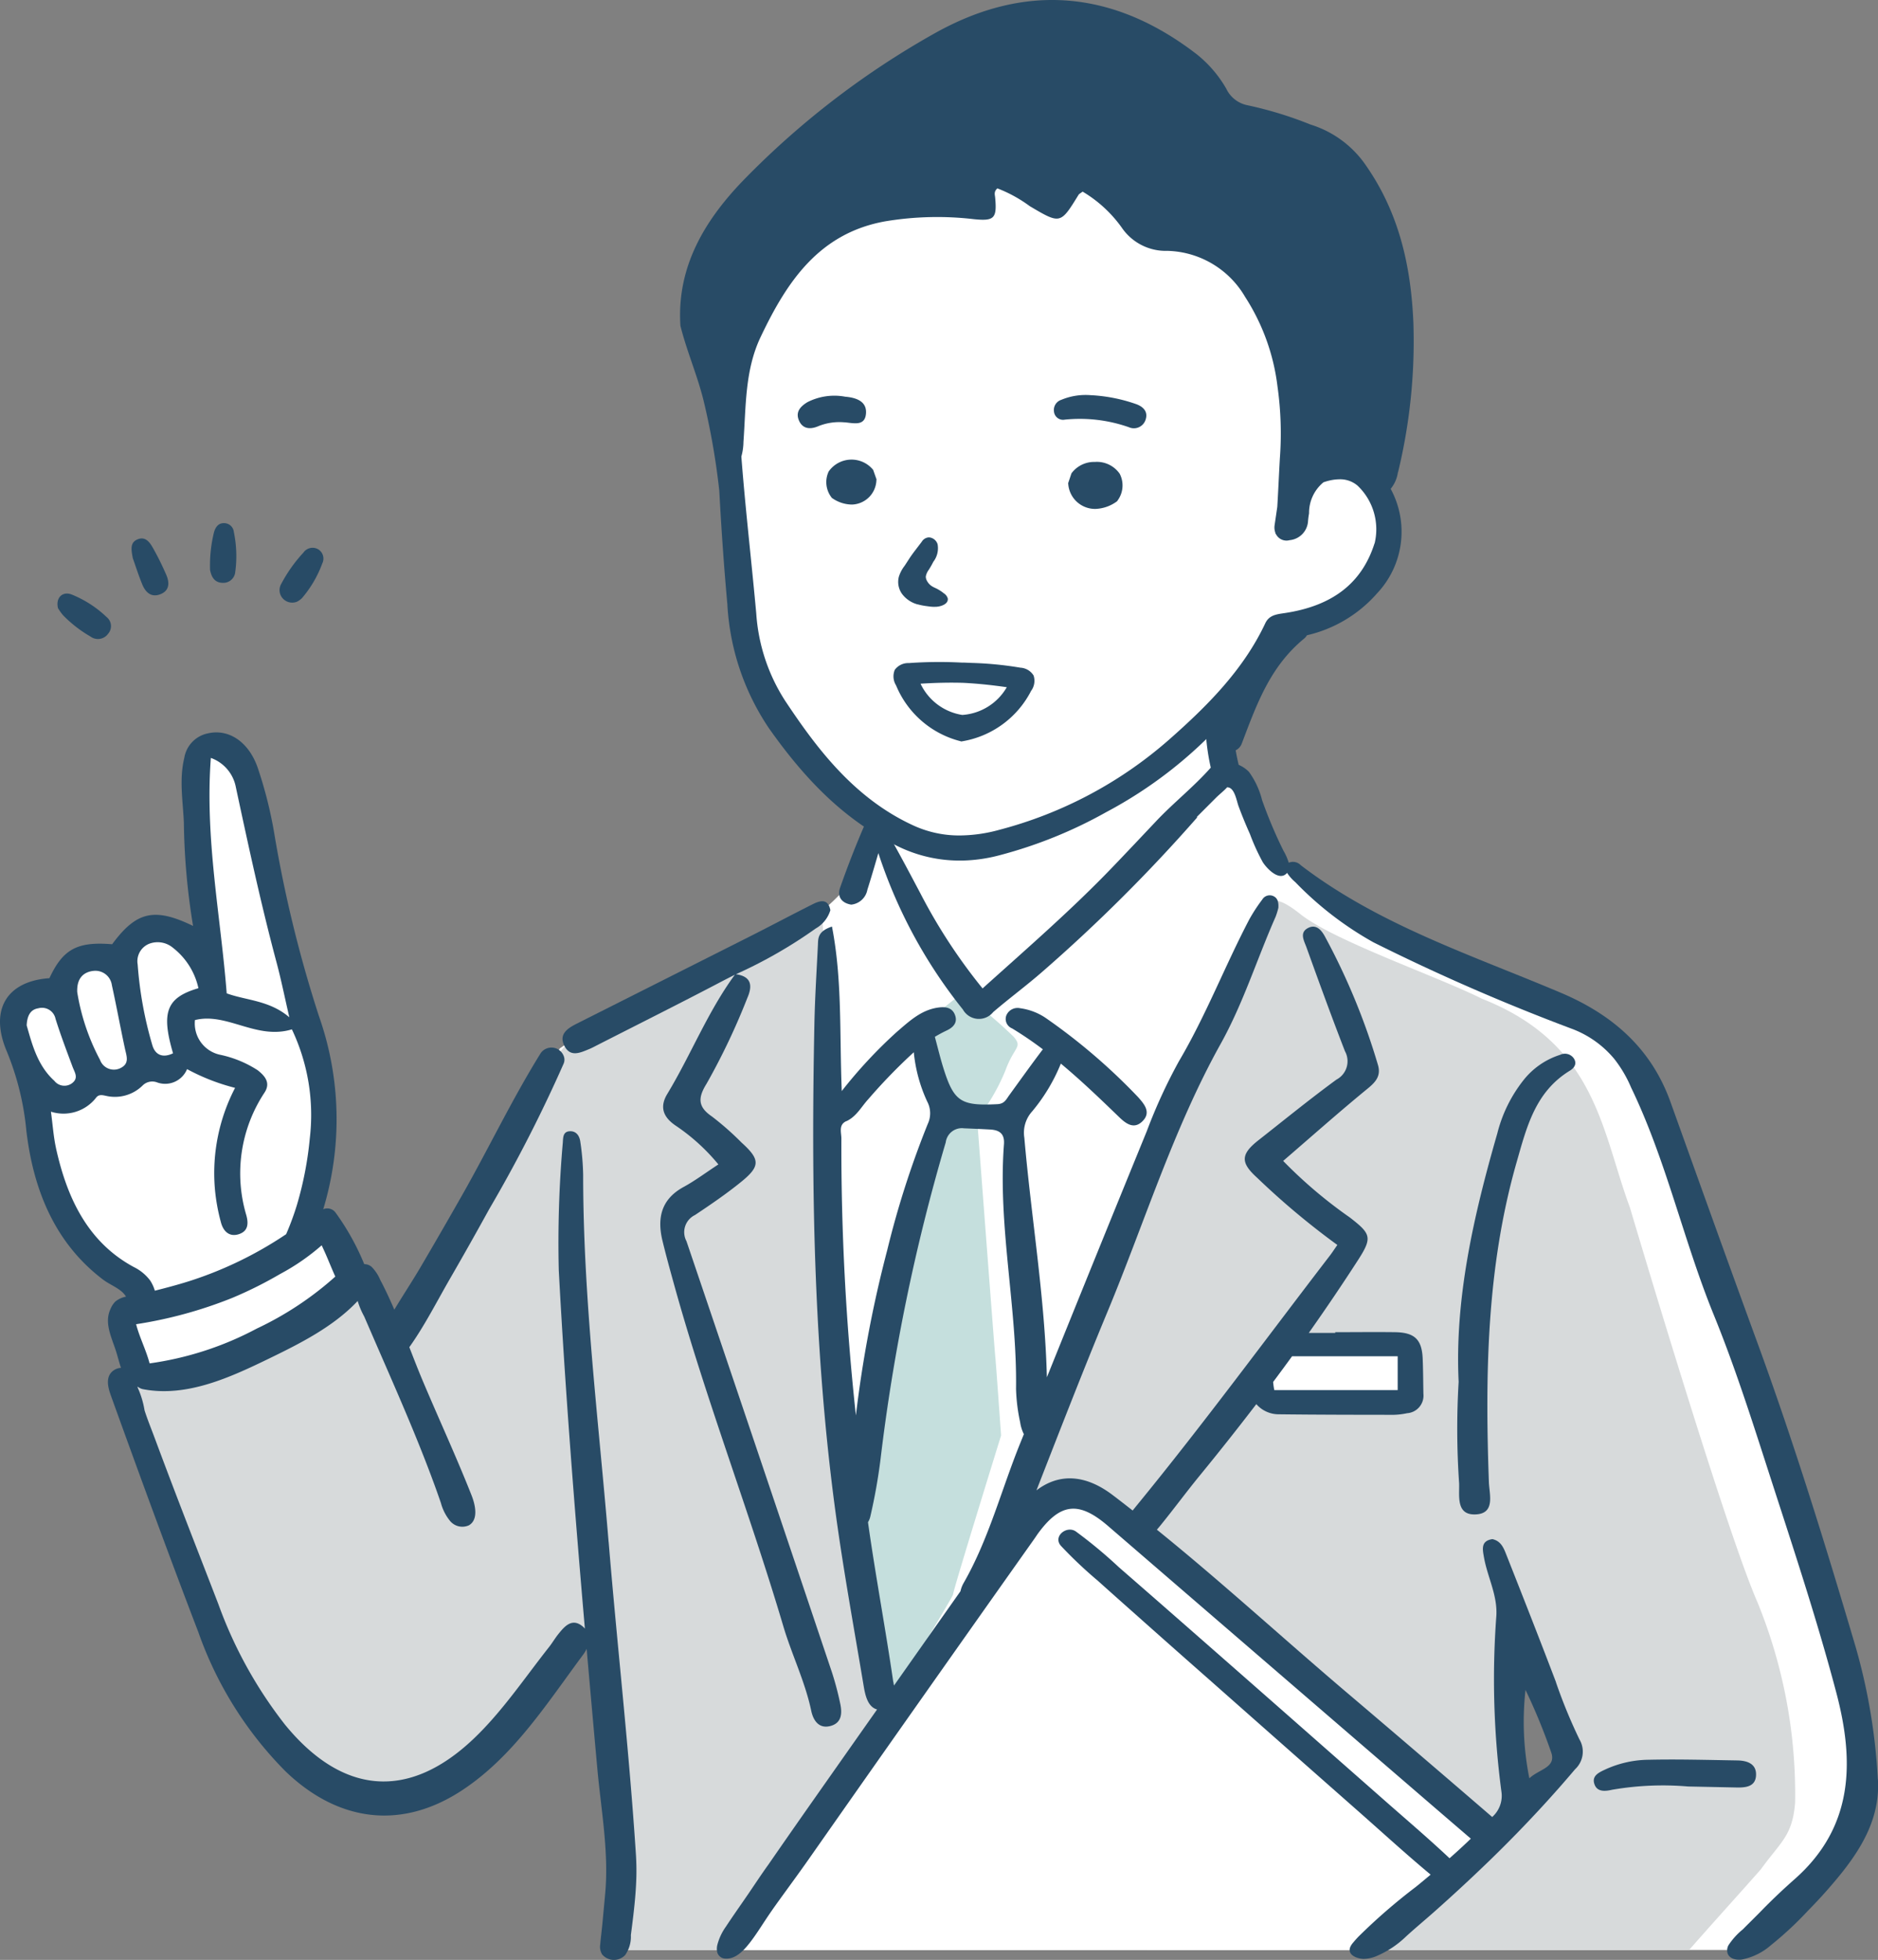
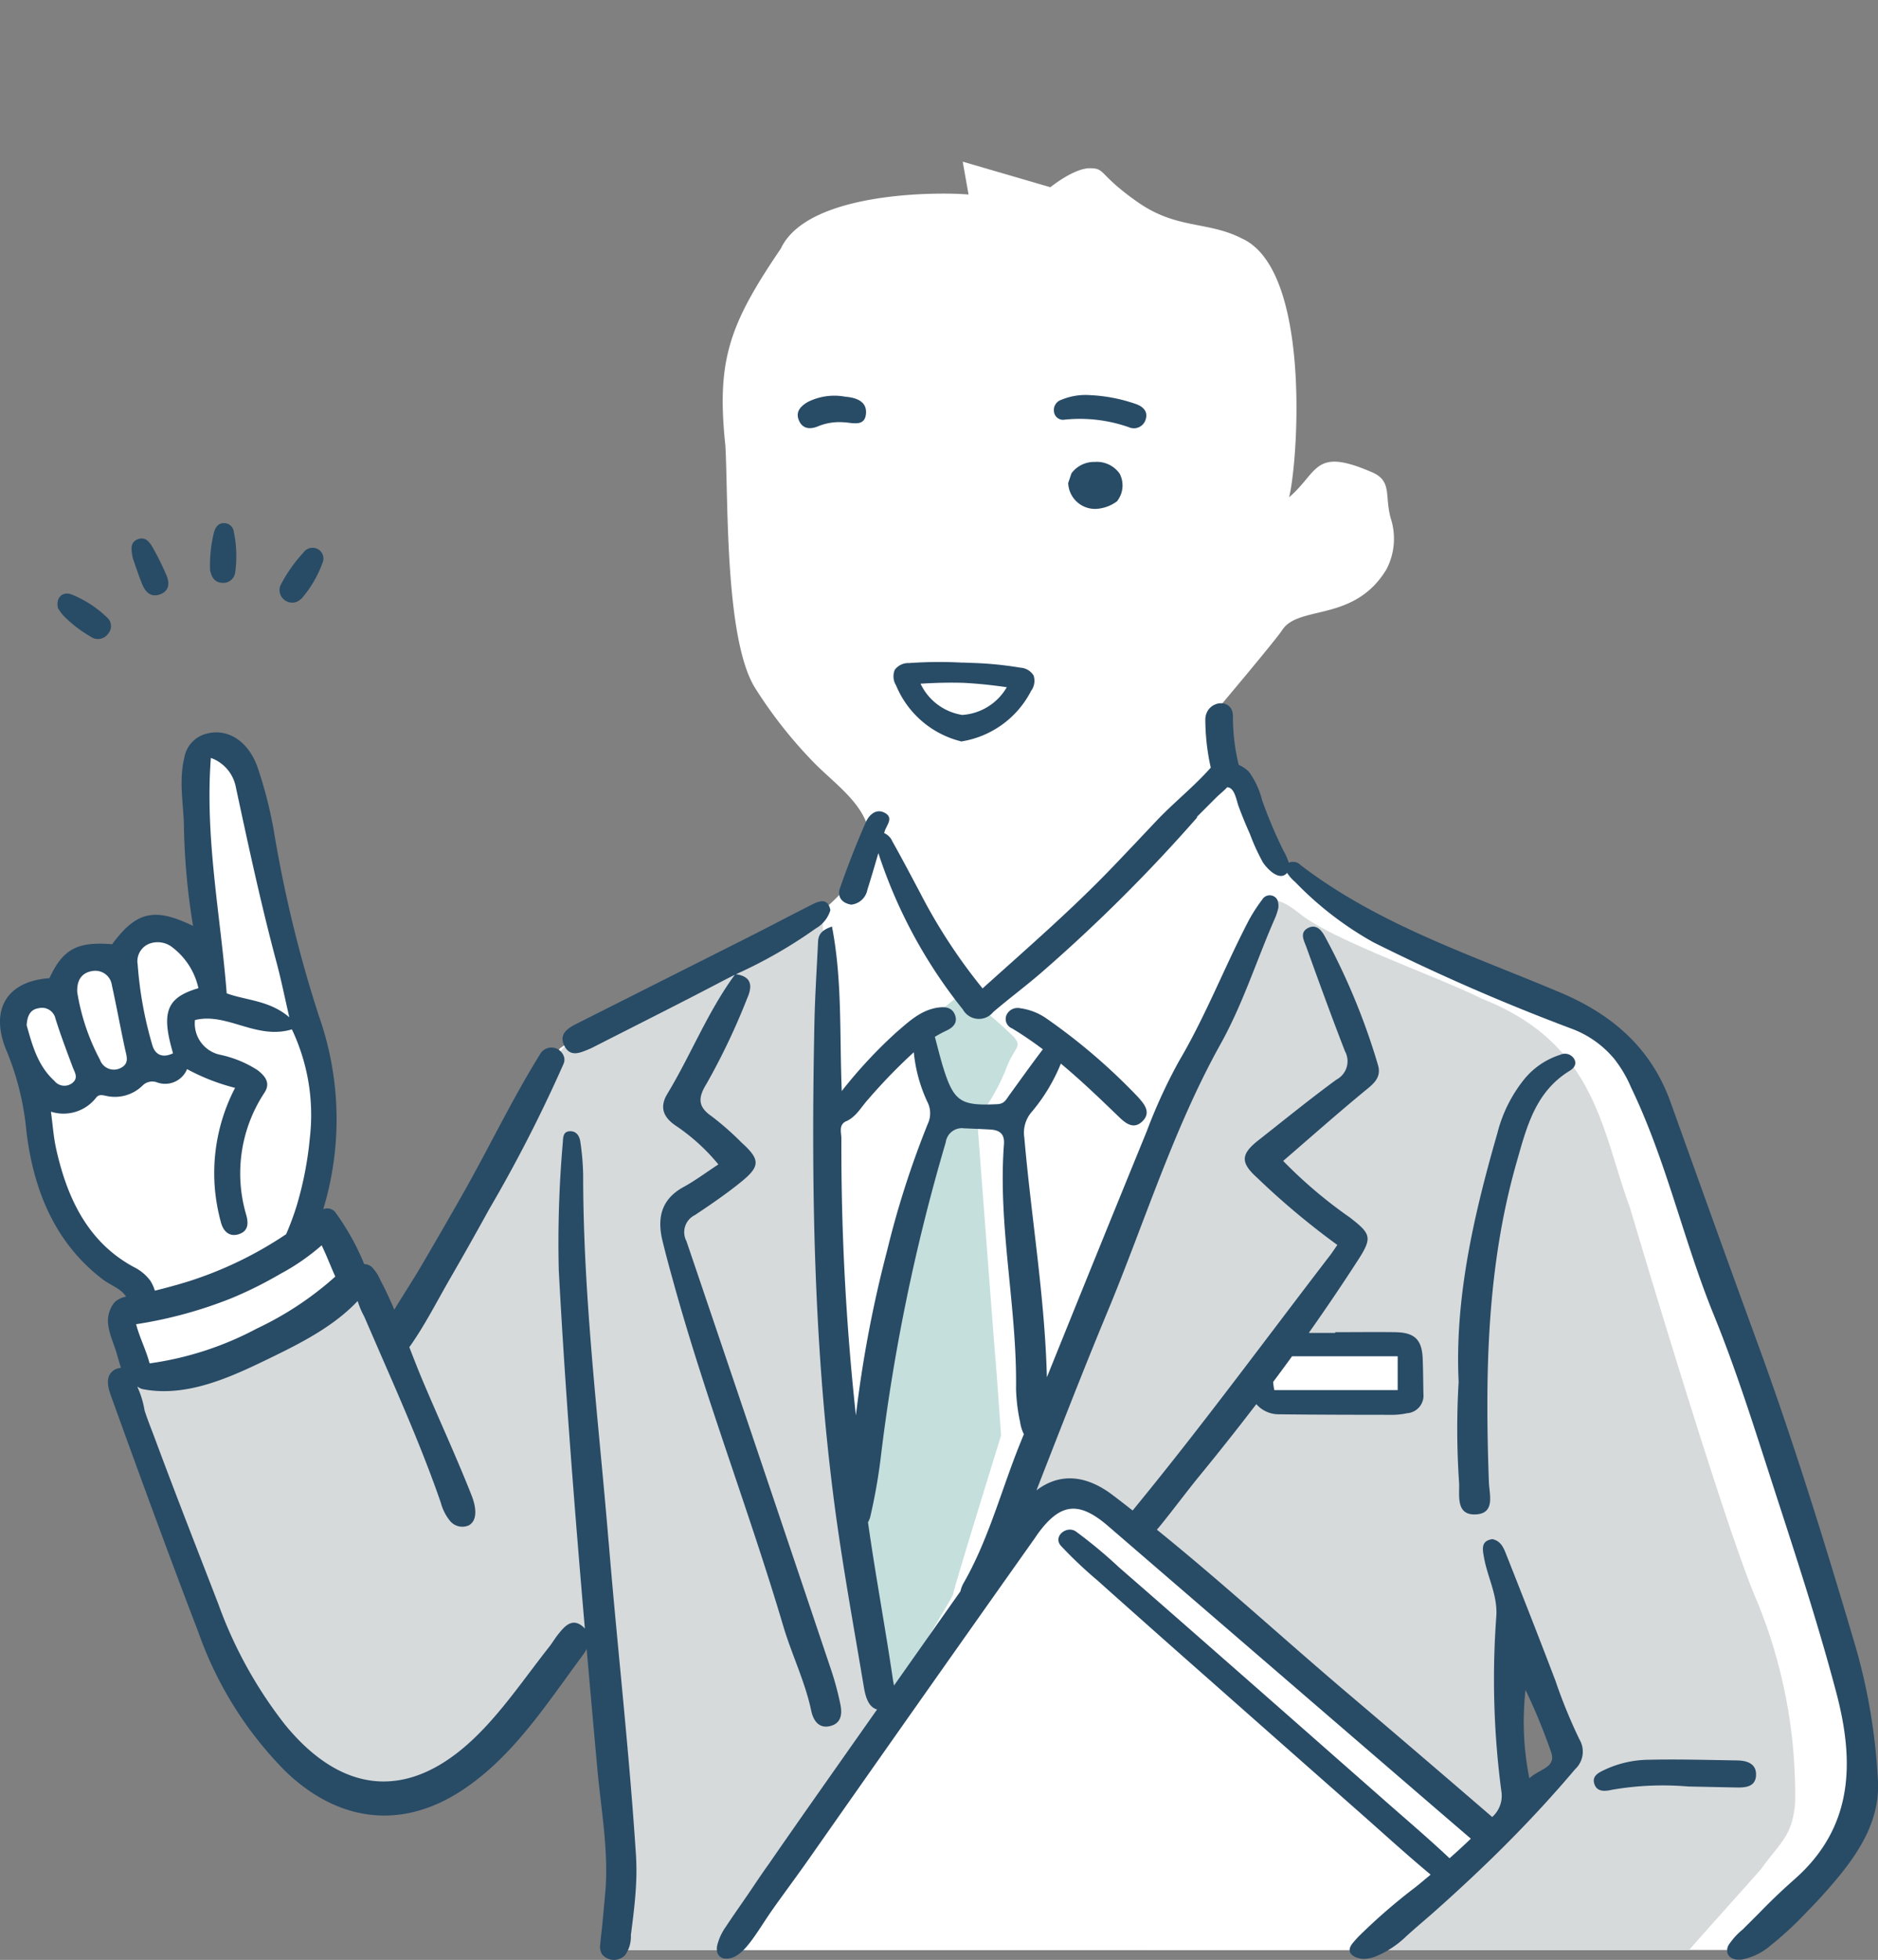
<svg xmlns="http://www.w3.org/2000/svg" id="Group_1948" data-name="Group 1948" width="172.658" height="180.107" viewBox="0 0 172.658 180.107">
  <rect x="0" y="0" width="172.658" height="180.107" fill="#808080" stroke="none" />
  <defs>
    <clipPath id="clip-path">
      <rect id="Rectangle_1807" data-name="Rectangle 1807" width="172.658" height="180.108" fill="none" />
    </clipPath>
  </defs>
  <g id="Group_1947" data-name="Group 1947" clip-path="url(#clip-path)">
    <path id="Path_1264" data-name="Path 1264" d="M171.75,172.444c-5.173-11.577-16.675-64.65-25.318-65.481-6.8-1.687-22.295-9.783-26.395-13.23l-1.813-.268L115,85.405,113.657,84.4l-.873-5.373s5.507-6.514,6.044-7.387c1.567-2.242,6.6-.661,9.536-5.507a6.071,6.071,0,0,0,.4-4.7c-.6-2.149.2-3.492-1.88-4.3-5.2-2.224-4.77.063-7.467,2.37.8-3.054,2.119-20.9-4.354-23.794-3.156-1.612-5.976-.806-9.6-3.358s-2.888-3.089-4.365-3.089-3.626,1.746-3.626,1.746l-8.059-2.351.537,3.022c-2.635-.241-14.783-.317-17.26,4.97-4.751,6.986-5.921,10.266-5.1,18.066.281,4.754-.076,17.631,2.686,22.23a41.251,41.251,0,0,0,5.373,6.85c2.338,2.435,6.28,4.813,4.927,8.791-3.781,7.25-13.355,9.948-20.244,13.494a31.392,31.392,0,0,0-7.963,4.07,134.389,134.389,0,0,0-7.127,13.183c-1.071,2.215-2.084,4.461-3.173,6.667a15.737,15.737,0,0,1-3.714,5.269,1.474,1.474,0,0,1-2.042,0,14.075,14.075,0,0,1-1.637-2.376c-.681-1.209-1.134-2.6-1.692-3.869-.341-.776-.654-2.352-1.485-2.719a1.517,1.517,0,0,0-.765-.084,5.224,5.224,0,0,0-1.448.436,19,19,0,0,0,1.1-7.6c-.008-.279-.025-.557-.042-.835a26.909,26.909,0,0,0-.205-4.76A58.277,58.277,0,0,0,28.8,105.79c-.59-2.426-1.33-4.811-1.976-7.222-.663-2.477-1.112-4.953-1.549-7.475a1.26,1.26,0,0,0-.052-.2,19.85,19.85,0,0,0-3.125-8.136,1.034,1.034,0,0,0-.536-.394.852.852,0,0,0-.744-.253c-2.29.247-2.008,3.041-1.958,4.723a60.943,60.943,0,0,0,.629,6.3c.378,2.807.649,5.614.9,8.425l-.008-.007a13.518,13.518,0,0,0-3.537-2.309,3.755,3.755,0,0,0-4.025.653,6.606,6.606,0,0,0-1.652,2.2c-.1-.1-.2-.2-.3-.3a4.658,4.658,0,0,0-2.146-.241,5.864,5.864,0,0,0-1.953,2.193,1.378,1.378,0,0,1-1.094,1.338c-1.4.36-3.285.887-3.71,2.492a3.161,3.161,0,0,0-.089.7,1.612,1.612,0,0,1,.046.188,39.881,39.881,0,0,0,1.58,5.471c.554,1.944.814,3.966,1.271,5.932a24.1,24.1,0,0,0,4,8.97c1.973,1.221,4.894,2.91,4.619,4.161a2.928,2.928,0,0,1-.889,1.215c-.934,1.019-.1,1.858.094,2.959.257,1.46.082,2.776.2,4.266a7.51,7.51,0,0,0,.58,2.07c5.038,10.076,6.212,25.032,15.642,32.325,3.1,2.4,7.288,3.6,11.1,2.262a11.152,11.152,0,0,0,4.8-3.551c1.573-1.838,3.169-3.652,4.814-5.426,1.867-2.014,3.779-3.987,5.711-5.939.131-.132.265-.263.4-.395.021,4.261.881,8.429,1.507,12.634a65.374,65.374,0,0,1,.39,17.577h104.12c4.529-4.8,8.419-9.185,9.951-12.1a13.007,13.007,0,0,0-.068-8.462m-27.282,3.428a12.63,12.63,0,0,1-1.885,2.425,1.394,1.394,0,0,1-.385.289c-.711,1.327-2.565.526-2.667-.768q-.331-4.19-.271-8.393a1.387,1.387,0,0,1,.3-.872,1.409,1.409,0,0,1,.28-.373,1.491,1.491,0,0,1,2.475.019,22.78,22.78,0,0,1,2.209,5.582,2.4,2.4,0,0,1-.053,2.091" transform="translate(-0.904 -13.802)" fill="#fff" />
    <path id="Path_1265" data-name="Path 1265" d="M32.747,232.335a27.577,27.577,0,0,0,4.581,7.2c5.184,5.385,12.879,4.075,18.136-.449a32.171,32.171,0,0,0,5.055-5.74c.464-.647,4.374-5.147,4.255-5.7,0,.011,0,.023.007.034A115.745,115.745,0,0,1,67.3,257.408H77.819a16.76,16.76,0,0,1,2.064-3.367c4.262-6.1,9.43-11.7,12.671-18.422a26.069,26.069,0,0,1-2.088-6.863c-1.058-9.885-2-19.785-2.761-29.7-.777-10.089-1.417-20.2-1.523-30.326a50.2,50.2,0,0,0-.046-6.369l-13.41,6.561c-3.439,1.682-8.616,3.1-10.985,6.3-1.318,1.777-2.508,3.67-3.677,5.547-3.52,5.648-6.454,11.684-9.605,17.542-.864,1.606-2.179,2.154-3.064.256-.073-.156-.468-1.007-.984-2.108a35.741,35.741,0,0,1-7.474,4.8c-4.364,2.129-9.432,3.722-14.351,3.243-.112.1-.223.211-.331.322-.124.2-.249.408-.373.614.247.584.461,1.082.57,1.408q1.476,4.42,3.117,8.782c2.142,5.672,4.515,11.257,7.179,16.7" transform="translate(-10.54 -78.205)" fill="#d7dadb" />
    <path id="Path_1266" data-name="Path 1266" d="M184.954,214.759c2.361-1.029,8.128,4.983,10.276,6.437a94.824,94.824,0,0,1,12.4,11.6c3.966,3.932,8.347,7.449,12.171,11.5,1.707-.821,3.192,1.745,1.479,2.624-2.588,1.327-4.488,3.807-6.836,5.507a48.876,48.876,0,0,0-4.848,3.7h31.539c2.505-2.851,4.79-5.359,6.6-7.415,1.825-2.531,2.9-3.054,3.153-6.108a46.623,46.623,0,0,0-3.485-18.5c-2.987-6.805-11.7-36.208-11.7-36.208-2.618-7.057-3.084-15.048-13.609-19.194-3.983-2.007-13.608-5.322-16.679-7.765s-2.777-.513-2.777-.513c-4.253,7.089-20.871,49.153-24.4,57.639,1.728-2.229,4.053-4.181,6.714-3.307m39.215,15.732c.3-1.488,2.367-1.255,2.785,0,.431,1.3,1.324,2.37,1.81,3.648a19.111,19.111,0,0,1,.907,2.94,3.183,3.183,0,0,1-.705,2.843c-.539.619-1.414,1.011-1.8,1.746a1.236,1.236,0,0,1-1.1.724,1.464,1.464,0,0,1-.96.133c-.026-.173-.047-.347-.072-.52a1.42,1.42,0,0,1-.365-1.8c.038-.073.079-.142.121-.209-.247-2.409-.362-4.844-.5-7.239a1.505,1.505,0,0,1-.221-.668,5.231,5.231,0,0,1,.1-1.6M204.1,200.154c3.229.269,6.532-.351,9.779-.276,2.54.151,1.941,3.246,1.7,5.022a1.515,1.515,0,0,1-1.724,1.081,1.17,1.17,0,0,1-.959,0c-.744.139-1.43-.06-2.15.15a1.364,1.364,0,0,1-1.256-.213c-2.033.094-4.087-.059-6.113.094a1.515,1.515,0,0,1-1.508-1.508c-.464-1.3.314-4.709,2.23-4.345" transform="translate(-85.851 -76.923)" fill="#d7dadb" />
    <path id="Path_1267" data-name="Path 1267" d="M160.778,176.877c-.107,0-3.745,3.014-3.745,3.014s2.275,6.486,2.168,7.877-.77,2.475-1.446,4.315a112.612,112.612,0,0,0-4.285,16.1c-.888,5.745-2.31,15.439-2.31,15.3s2.955,19.314,2.9,19.127,6.449-10.779,6.377-10.914,4.408-14.586,4.408-14.586-.5-7.046-.533-7.226-1.671-21.856-1.671-21.856a18.4,18.4,0,0,0,2.595-4.443c.817-2.244,1.6-2.11.782-3.1a40.371,40.371,0,0,0-3.992-3.406Z" transform="translate(-72.808 -85.195)" fill="#c5dfdd" />
    <path id="Path_1268" data-name="Path 1268" d="M187.385,306.665l12.022-10.374-34.916-29.7-3.413-1.965a8.77,8.77,0,0,0-3.1,1.391c-1.178.964-26.758,37.675-27.935,39.28a13.211,13.211,0,0,0-.967,1.365Z" transform="translate(-62.169 -127.461)" fill="#fff" />
    <path id="Path_1269" data-name="Path 1269" d="M55.954,204.242c-.928-11.229-2.342-22.424-2.34-33.72a23.248,23.248,0,0,0-.262-3.06c-.064-.486-.327-.96-.908-.964-.675,0-.669.529-.7,1.03a105.736,105.736,0,0,0-.372,11.748c.59,10.991,1.454,21.962,2.4,32.927a1.906,1.906,0,0,0-.294-.271c-.926-.687-1.586.074-2.164.8-.3.374-.544.8-.84,1.173-2.262,2.863-4.32,5.946-6.942,8.434-5.975,5.671-12.058,5.13-17.324-1.3a39.938,39.938,0,0,1-6.139-11.1c-1.3-3.371-2.619-6.737-3.91-10.112q-.968-2.532-1.913-5.072c-.32-.864-.675-1.726-.955-2.6A8.256,8.256,0,0,0,12.631,190c.018,0,.036-.006.053-.008a1.13,1.13,0,0,0,.483.215c4.014.762,8.024-1.1,11.549-2.809,2.873-1.394,5.945-2.937,8.167-5.3a7.334,7.334,0,0,0,.6,1.422l.733,1.691c1.978,4.562,4.012,9.094,5.723,13.769q.309.843.6,1.691a4.405,4.405,0,0,0,.859,1.666,1.467,1.467,0,0,0,1.712.376c.868-.5.619-1.8.25-2.739-1.406-3.56-3.014-7.03-4.5-10.552-.429-1.019-.828-2.049-1.228-3.079,1.4-1.961,2.53-4.2,3.731-6.28q1.84-3.182,3.61-6.4A132.333,132.333,0,0,0,51.813,160.3a.911.911,0,0,0,.015-.711,1.209,1.209,0,0,0-2.112-.275c-2.63,4.227-4.794,8.777-7.256,13.106q-1.881,3.307-3.807,6.588c-.765,1.3-1.615,2.58-2.4,3.888-.4-.931-.826-1.853-1.3-2.747a3.757,3.757,0,0,0-.786-1.186,1.016,1.016,0,0,0-.68-.25,22.648,22.648,0,0,0-2.663-4.772.945.945,0,0,0-1.106-.275,28.493,28.493,0,0,0-.393-17.738A116.322,116.322,0,0,1,25.2,139.041a39.119,39.119,0,0,0-1.5-5.928c-.831-2.414-2.676-3.6-4.545-3.185a2.752,2.752,0,0,0-2.212,2.262c-.481,1.988-.125,3.96-.039,5.942a62.619,62.619,0,0,0,.846,9.5c-3.583-1.739-5.229-1.307-7.44,1.683-3.214-.264-4.521.447-5.767,3.119-3.938.27-5.552,2.929-3.9,6.771a25.283,25.283,0,0,1,1.78,7.246c.651,5.5,2.648,10.332,7.033,13.669.539.411,1.187.659,1.709,1.094a2.054,2.054,0,0,1,.422.484,2.222,2.222,0,0,0-.993.46,2.091,2.091,0,0,0-.436.679c-.612,1.3.138,2.673.535,3.96.146.471.27.968.429,1.449a1.247,1.247,0,0,0-.673.228c-.786.547-.531,1.548-.257,2.31,2.625,7.274,5.275,14.535,8.046,21.755a34.263,34.263,0,0,0,8.02,12.792c4.877,4.681,10.714,5.392,16.287,1.691,4.693-3.116,7.743-7.95,11.1-12.466a2.925,2.925,0,0,0,.29-.492q.48,5.5.981,11c.347,3.839,1.077,7.673.72,11.534q-.124,1.341-.25,2.683c-.062.656-.147,1.311-.206,1.967a1.343,1.343,0,0,0,.18.9,1.421,1.421,0,0,0,2.118.056A2.955,2.955,0,0,0,58,240.374c.078-.6.156-1.21.227-1.816.14-1.2.253-2.411.28-3.622.013-.626,0-1.253-.036-1.878-.623-9.619-1.719-19.207-2.513-28.817M30.827,179.855a29.9,29.9,0,0,1-7.218,4.778,29.56,29.56,0,0,1-9.856,3.2c-.324-1.239-.929-2.39-1.239-3.6a39.985,39.985,0,0,0,8.814-2.409,36.908,36.908,0,0,0,4.426-2.206,20.249,20.249,0,0,0,3.82-2.637c.118.255.237.508.347.759.307.7.59,1.417.907,2.117M19.384,132.192a3.553,3.553,0,0,1,2.3,2.693C22.843,140.277,24,145.667,25.429,151c.422,1.583.747,3.193,1.171,5.028-1.83-1.569-3.962-1.542-5.758-2.2-.559-7.167-2.013-14.208-1.458-21.634M13.643,149.3a2.189,2.189,0,0,1,2.267.348,6.452,6.452,0,0,1,2.333,3.706c-2.933.859-3.447,2.193-2.334,5.982-.9.439-1.621.194-1.9-.733a35.167,35.167,0,0,1-1.353-7.432,1.726,1.726,0,0,1,.992-1.871m-5.09,2.468a1.53,1.53,0,0,1,1.729,1.315c.428,1.936.781,3.886,1.2,5.822.15.7.449,1.379-.429,1.8a1.357,1.357,0,0,1-1.866-.772A19.881,19.881,0,0,1,7.1,153.712c-.056-1.346.646-1.838,1.449-1.946M3.524,155.2a1.271,1.271,0,0,1,1.582.971c.464,1.482,1.016,2.931,1.557,4.384.2.547.613,1.065-.078,1.558a1.176,1.176,0,0,1-1.592-.25c-1.544-1.4-2.039-3.337-2.54-5.093.041-.885.34-1.457,1.07-1.57m1.621,12.825c-.225-1.032-.295-2.1-.461-3.324a3.8,3.8,0,0,0,4.159-1.294c.243-.316.573-.229.884-.166a3.625,3.625,0,0,0,3.406-.966,1.257,1.257,0,0,1,1.321-.26,2.178,2.178,0,0,0,2.745-1.225,19.1,19.1,0,0,0,4.414,1.723,16.985,16.985,0,0,0-1.861,9.212,17.534,17.534,0,0,0,.566,3.164c.207.783.763,1.375,1.678,1.057.826-.286.859-.975.649-1.736a13.445,13.445,0,0,1,1.678-11.268c.582-.9.03-1.53-.637-2.053a10.226,10.226,0,0,0-3.391-1.406,2.938,2.938,0,0,1-2.37-3.2c2.923-.737,5.657,1.85,8.911.853a18.336,18.336,0,0,1,1.646,10.023,31.948,31.948,0,0,1-1.188,6.131,25.358,25.358,0,0,1-.986,2.67,35.159,35.159,0,0,1-8.88,4.306c-1.053.333-2.121.617-3.191.886a3.536,3.536,0,0,0-.435-.942,4.164,4.164,0,0,0-1.494-1.229c-4.266-2.3-6.163-6.4-7.165-10.954" transform="translate(0 -62.542)" fill="#284b66" />
    <path id="Path_1270" data-name="Path 1270" d="M244.321,223.545a54.182,54.182,0,0,0-2.019-12.084c-2.8-9.479-5.717-18.921-9.121-28.21-2.675-7.3-5.294-14.621-7.923-21.938-1.769-4.923-5.321-8.016-10.069-10.026-8.187-3.467-16.732-6.228-23.915-11.723a1,1,0,0,0-1.109-.233,5.186,5.186,0,0,0-.486-1.1,42.114,42.114,0,0,1-1.968-4.658,7.524,7.524,0,0,0-1.2-2.585,2.94,2.94,0,0,0-.948-.65,18.378,18.378,0,0,1-.53-4.468c0-1.8-2.54-1.461-2.538.331a20.629,20.629,0,0,0,.5,4.394l-.007.007c-1.559,1.761-3.407,3.209-5.018,4.915-1.338,1.417-2.675,2.836-4.026,4.242-3.732,3.887-7.8,7.409-11.928,11.125a50.818,50.818,0,0,1-5.713-8.728c-.852-1.607-1.7-3.218-2.589-4.8a1.42,1.42,0,0,0-.747-.747c.015-.05.03-.1.044-.15.173-.584.871-1.258,0-1.718-.8-.422-1.448.226-1.727.863-.867,1.977-1.654,3.994-2.37,6.032-.28.8.13,1.4,1.023,1.548a1.686,1.686,0,0,0,1.489-1.372c.354-1.116.682-2.24,1.009-3.365a45.49,45.49,0,0,0,7.771,14.373,1.687,1.687,0,0,0,2.786.238c1.472-1.263,3.038-2.416,4.5-3.691a149.1,149.1,0,0,0,14.248-14.189c-.006-.021-.01-.043-.016-.065l1.763-1.763c.285-.285.693-.6,1.025-.96.031.008.063.017.1.023.592.111.761,1.242.936,1.718.32.87.675,1.729,1.054,2.576a19.253,19.253,0,0,0,1.175,2.575c.364.571,1.525,1.822,2.236.985a3.927,3.927,0,0,0,.757.851,30.927,30.927,0,0,0,7.169,5.523,190.736,190.736,0,0,0,18.325,7.979,9.315,9.315,0,0,1,3.816,2.726,11.454,11.454,0,0,1,1.559,2.643c3.24,6.708,4.8,14.019,7.6,20.89,1.843,4.516,3.347,9.176,4.845,13.821,2.237,6.938,4.562,13.86,6.422,20.9,1.641,6.211,1.667,12.283-3.819,17.129-1.056.932-2.075,1.894-3.056,2.9-.566.583-1.151,1.147-1.721,1.725a6.436,6.436,0,0,0-1.317,1.456.967.967,0,0,0-.08.753c.19.523.811.618,1.293.563a5.693,5.693,0,0,0,2.68-1.312,31.829,31.829,0,0,0,3.415-3.178,45.309,45.309,0,0,0,3.128-3.509c1.98-2.5,3.507-5.215,3.3-8.576" transform="translate(-71.681 -60.051)" fill="#284b66" />
    <path id="Path_1271" data-name="Path 1271" d="M204.3,231.039c-1.48-3.893-3.006-7.769-4.537-11.642-.249-.629-.487-1.33-1.311-1.506-1.08.161-.908.927-.767,1.709.325,1.8,1.249,3.451,1.13,5.355a78.262,78.262,0,0,0,.463,16.11,2.6,2.6,0,0,1-.826,2.346l-.017.017q-6.432-5.548-12.907-11.047c-6.01-5.079-11.795-10.411-17.923-15.359.129-.143.252-.293.37-.439,1.224-1.507,2.375-3.073,3.606-4.574q2.639-3.221,5.168-6.524a2.723,2.723,0,0,0,2.074.934c3.521.042,7.044.046,10.565.049a6.561,6.561,0,0,0,1.222-.148,1.619,1.619,0,0,0,1.5-1.778c-.021-1.081-.021-2.161-.067-3.242-.074-1.76-.743-2.4-2.549-2.426-1.831-.024-3.662,0-5.489,0v.07l-2.435,0q2.342-3.312,4.546-6.723c1.323-2.057,1.163-2.388-.765-3.885a42.628,42.628,0,0,1-6.135-5.2c2.653-2.285,5.18-4.531,7.794-6.669.75-.613,1.2-1.175.927-2.133a61.023,61.023,0,0,0-4.843-11.749c-.3-.572-.786-1.255-1.573-.863-.844.421-.379,1.184-.168,1.77,1.154,3.2,2.314,6.392,3.544,9.56a1.908,1.908,0,0,1-.777,2.608c-2.447,1.789-4.8,3.709-7.185,5.581-1.651,1.3-1.64,2.066-.1,3.453a70.509,70.509,0,0,0,7.363,6.164c-.331.473-.493.726-.676.964-5.916,7.7-11.66,15.525-17.815,23.035-.108.133-.219.268-.326.406-.624-.486-1.246-.975-1.879-1.451-2.473-1.859-4.876-2-6.968-.4,2.14-5.48,4.266-10.966,6.525-16.4,3.424-8.23,6.049-16.8,10.41-24.632,2.079-3.733,3.34-7.805,5.055-11.687a6.707,6.707,0,0,0,.252-.82c.026-.505-.05-.92-.527-1.1a.8.8,0,0,0-.955.345,15.234,15.234,0,0,0-1.192,1.824c-2.252,4.3-3.991,8.841-6.469,13.035a49.091,49.091,0,0,0-2.961,6.442q-4.616,11.286-9.179,22.6c-.186-7.378-1.436-14.663-2.071-22a2.923,2.923,0,0,1,.73-2.449,16.482,16.482,0,0,0,2.625-4.378c1.84,1.53,3.572,3.19,5.3,4.859.616.6,1.382,1.25,2.2.443s.192-1.559-.39-2.212a54.9,54.9,0,0,0-8.4-7.214,5.49,5.49,0,0,0-2.449-.964,1.12,1.12,0,0,0-1.265.641.933.933,0,0,0,.525,1.214,33.122,33.122,0,0,1,2.825,1.92c-1.057,1.392-2.072,2.816-3.1,4.232-.277.383-.431.777-1.08.809-3.384.169-4.01-.225-5-3.433-.267-.869-.479-1.755-.717-2.633-.011-.039-.02-.082-.03-.123a12.066,12.066,0,0,1,1.084-.581c.591-.278,1.038-.72.761-1.437-.263-.684-.878-.759-1.521-.673-1.6.215-2.7,1.281-3.855,2.268a43.6,43.6,0,0,0-5.03,5.407c-.215-5.329.055-10.2-.9-15.116-1.325.436-1.264,1.091-1.293,1.683-.118,2.423-.274,4.846-.323,7.271-.3,14.688-.081,29.353,1.821,43.954.737,5.656,1.771,11.258,2.709,16.878.143.857.376,1.928,1.233,2.16q-3.152,4.476-6.3,8.955-1.858,2.648-3.7,5.311c-.625.865-1.211,1.761-1.813,2.643-.7,1.024-1.418,2.035-2.1,3.069a5.054,5.054,0,0,0-.762,1.616,1.484,1.484,0,0,0-.021.715.792.792,0,0,0,.73.587c.944.074,1.689-.733,2.219-1.4.582-.736,1.078-1.544,1.6-2.324.56-.843,1.159-1.661,1.753-2.48.695-.958,1.394-1.913,2.073-2.881q10.366-14.791,20.806-29.53c.111-.157.213-.32.327-.475,2.059-2.8,3.755-2.967,6.433-.658q14.588,12.579,29.183,25.149,2.078,1.79,4.16,3.576-.959.923-1.957,1.8c-1.947-1.831-3.989-3.566-5.994-5.331l-6.795-5.98q-6.843-6.022-13.7-12.024-1.947-1.7-3.9-3.4a43.571,43.571,0,0,0-3.973-3.3c-.841-.571-2.132.459-1.366,1.326a40.185,40.185,0,0,0,3.384,3.2q1.686,1.511,3.381,3.012,3.428,3.053,6.875,6.086,6.878,6.082,13.767,12.152c2.185,1.926,4.341,3.9,6.582,5.764-.451.378-.9.756-1.361,1.127a53.4,53.4,0,0,0-5.292,4.589c-.162.172-.32.348-.471.531a1.556,1.556,0,0,0-.274.426c-.278.733.686,1.065,1.242,1.071a3.138,3.138,0,0,0,1.158-.25,8.875,8.875,0,0,0,2.727-1.8c.825-.757,1.693-1.474,2.533-2.217q2.592-2.294,5.082-4.7t4.847-4.963q1.583-1.717,3.092-3.5a2.206,2.206,0,0,0,.4-2.739,47.886,47.886,0,0,1-2.159-5.246m-14.553-29.964v3.108H178.4a6.731,6.731,0,0,1-.105-.747q.878-1.175,1.74-2.361Zm-50.69-21.6c.939-.434,1.38-1.334,2.031-2.039a51.006,51.006,0,0,1,4.172-4.3,13.963,13.963,0,0,0,1.228,4.519,2.3,2.3,0,0,1,.053,2.075,84.307,84.307,0,0,0-3.724,11.594,111.162,111.162,0,0,0-2.881,15.187A228.316,228.316,0,0,1,138.6,181.1c.007-.559-.288-1.279.45-1.619m4.32,51.531c-.713-4.9-1.632-9.769-2.324-14.674a1.786,1.786,0,0,0,.224-.565,51.212,51.212,0,0,0,.924-5.182,176.4,176.4,0,0,1,6-29.161,1.492,1.492,0,0,1,1.676-1.291q1.2.046,2.4.11c.863.048,1.351.386,1.277,1.357-.571,7.535,1.217,14.961,1.11,22.479a16.509,16.509,0,0,0,.378,3.062,3.616,3.616,0,0,0,.342,1.1l-.344.851c-1.727,4.269-2.875,8.77-5.183,12.807a2.647,2.647,0,0,0-.3.772q-3.058,4.334-6.113,8.671c-.022-.114-.043-.225-.058-.333m58.471,8.854a26.4,26.4,0,0,1-.353-8.121,54.3,54.3,0,0,1,2.39,5.823c.389,1.339-1.155,1.458-2.036,2.3" transform="translate(-61.246 -76.451)" fill="#284b66" />
    <path id="Path_1272" data-name="Path 1272" d="M297.6,313.44c.076-1.091-.789-1.4-1.735-1.411-2.707-.043-5.416-.122-8.121-.062a9.754,9.754,0,0,0-3.938.865c-.61.286-1.365.592-1.043,1.426.266.69,1,.607,1.609.466a27.384,27.384,0,0,1,6.986-.3q2.215.045,4.431.091c.847.019,1.741-.059,1.812-1.078" transform="translate(-136.158 -150.252)" fill="#284b66" />
    <path id="Path_1273" data-name="Path 1273" d="M258.629,226.321c.036,1.125-.29,2.866,1.421,2.849,1.951-.019,1.356-1.822,1.315-2.975-.355-9.906-.209-19.755,2.555-29.409.925-3.231,1.711-6.449,4.885-8.393.388-.237.66-.6.41-1.064a.99.99,0,0,0-1.286-.4,6.987,6.987,0,0,0-3.412,2.371,12.954,12.954,0,0,0-2.378,4.856c-2.181,7.564-3.923,15.194-3.555,22.832a73,73,0,0,0,.045,9.333" transform="translate(-124.481 -89.999)" fill="#284b66" />
    <path id="Path_1274" data-name="Path 1274" d="M122.639,234.174c.187.885.7,1.677,1.761,1.4s1.094-1.19.9-2.081a27.976,27.976,0,0,0-.744-2.814q-6.664-19.841-13.388-39.66a1.75,1.75,0,0,1,.781-2.4c1.461-.974,2.919-1.967,4.278-3.074,1.752-1.427,1.71-2.047,0-3.592a26.392,26.392,0,0,0-2.728-2.4c-1.323-.9-1.263-1.745-.48-3.008a61.851,61.851,0,0,0,3.748-7.883c.513-1.168.332-1.982-1.053-2.173a43.212,43.212,0,0,0,7.332-4.2A2.9,2.9,0,0,0,124.4,160.6c-.209-1.062-.907-.906-1.61-.553-1.934.971-3.845,1.987-5.777,2.962l-15.946,8.03c-.843.427-1.691.981-1.091,2.087.544,1,1.437.574,2.227.25.222-.091.436-.2.65-.313,3.855-1.966,7.727-3.9,11.56-5.912q.6-.313,1.205-.617c-2.5,3.405-4.038,7.36-6.21,10.951-.717,1.185-.412,2.121.781,2.924a18.248,18.248,0,0,1,3.914,3.557c-1.178.771-2.146,1.5-3.2,2.074-2.059,1.123-2.446,2.851-1.94,4.94.314,1.3.669,2.584,1.024,3.87,2.942,10.652,6.947,20.964,10.086,31.553.774,2.612,2,5.08,2.566,7.77" transform="translate(-48.057 -76.96)" fill="#284b66" />
-     <path id="Path_1275" data-name="Path 1275" d="M161.111,101.425a5.8,5.8,0,0,0,.848.166l.087.012c.073.01.147.02.22.028a3.1,3.1,0,0,0,.514.016l.048,0a1.89,1.89,0,0,0,.341-.057c.5-.132.755-.394.7-.719a.865.865,0,0,0-.36-.462l-.035-.028a3.539,3.539,0,0,0-.448-.305c-.1-.062-.215-.115-.313-.161a2.383,2.383,0,0,1-.347-.188,1.331,1.331,0,0,1-.418-.482.762.762,0,0,1-.095-.386,1.452,1.452,0,0,1,.275-.615,8.154,8.154,0,0,0,.415-.732,2.038,2.038,0,0,0,.392-1.617.9.9,0,0,0-.733-.621.75.75,0,0,0-.125,0,.822.822,0,0,0-.6.4l-.527.69c-.145.19-.295.387-.439.592-.119.17-.231.347-.331.5-.09.14-.179.279-.272.416l-.023.033a3.225,3.225,0,0,0-.506.963,1.89,1.89,0,0,0,.308,1.623,2.651,2.651,0,0,0,1.419.939" transform="translate(-76.736 -45.886)" fill="#284b66" />
    <path id="Path_1276" data-name="Path 1276" d="M194.461,70.869a14.826,14.826,0,0,0-4.183-.815,5.818,5.818,0,0,0-2.683.431.983.983,0,0,0-.665,1.078.838.838,0,0,0,.993.74,13.588,13.588,0,0,1,5.9.7,1.129,1.129,0,0,0,1.535-.71c.242-.759-.263-1.2-.894-1.424" transform="translate(-90.03 -33.74)" fill="#284b66" />
    <path id="Path_1277" data-name="Path 1277" d="M145.789,72.621c.82.06,1.913.412,1.982-.854.061-1.131-1-1.42-1.915-1.5a5.453,5.453,0,0,0-3.467.5c-.618.375-1.118.87-.795,1.659s1,.862,1.707.587a5.132,5.132,0,0,1,2.487-.389" transform="translate(-68.152 -33.812)" fill="#284b66" />
-     <path id="Path_1278" data-name="Path 1278" d="M150.851,82.407a2.566,2.566,0,0,0-4.073.168,2.3,2.3,0,0,0,.244,2.362l.031.052.049.034a3.2,3.2,0,0,0,1.82.591,2.32,2.32,0,0,0,2.245-2.246l.01-.067-.305-.864Z" transform="translate(-70.592 -39.247)" fill="#284b66" />
    <path id="Path_1279" data-name="Path 1279" d="M191.918,81.9a2.59,2.59,0,0,0-2.141,1.022l-.022.032-.306.91.013.071a2.474,2.474,0,0,0,2.492,2.283,3.545,3.545,0,0,0,1.951-.671l.052-.037.032-.055a2.336,2.336,0,0,0,.2-2.474,2.557,2.557,0,0,0-2.267-1.082" transform="translate(-91.25 -39.45)" fill="#284b66" />
    <path id="Path_1280" data-name="Path 1280" d="M170.122,117.882a32.431,32.431,0,0,0-4.466-.434l-.711-.03-.2,0a39.141,39.141,0,0,0-4.86.045,1.526,1.526,0,0,0-1.29.616,1.558,1.558,0,0,0,.114,1.429,8.729,8.729,0,0,0,5.9,5.128l.1.031.115-.021a8.733,8.733,0,0,0,6.3-4.626,1.559,1.559,0,0,0,.231-1.415,1.524,1.524,0,0,0-1.235-.72m-5.3,4.347a5.115,5.115,0,0,1-3.859-2.874c1.407-.089,2.71-.117,3.973-.078,1.265.065,2.562.2,3.957.4a5.116,5.116,0,0,1-4.071,2.547" transform="translate(-76.329 -56.528)" fill="#284b66" />
-     <path id="Path_1281" data-name="Path 1281" d="M186.633,43.4a51.1,51.1,0,0,0,1.412-13.705c-.215-5.211-1.307-10.091-4.34-14.457a9.6,9.6,0,0,0-5.119-3.792,34.988,34.988,0,0,0-5.859-1.788,2.746,2.746,0,0,1-1.89-1.515,11.164,11.164,0,0,0-2.7-3.147C160.511-.884,152.393-1.639,144,3.08a77.288,77.288,0,0,0-17.415,13.343c-3.677,3.759-6.285,8.081-5.928,13.52.064.247.13.5.2.742.585,2.065,1.412,4.03,1.928,6.125a66.067,66.067,0,0,1,1.445,8.29c.189,3.517.432,7.007.742,10.422a22.522,22.522,0,0,0,3.8,11.368c3.755,5.337,7.418,8.693,11.877,10.882a12.906,12.906,0,0,0,5.7,1.312q.113,0,.227,0a14.479,14.479,0,0,0,3.459-.5,41.583,41.583,0,0,0,9.746-3.939,39.971,39.971,0,0,0,10.926-8.491c-.2.517-.4,1.039-.6,1.565-.513,1.352,1.657,1.937,2.164.6,1.391-3.672,2.608-7.067,5.733-9.64a1.078,1.078,0,0,0,.252-.3,12.2,12.2,0,0,0,6.452-3.856,8.25,8.25,0,0,0,1.247-9.6,3.046,3.046,0,0,0,.666-1.525m-2.15,6.535c-1.162,3.665-3.877,5.763-8.3,6.413l-.048.007c-.727.107-1.355.2-1.7.931-2.042,4.35-5.463,7.711-8.856,10.7a38.346,38.346,0,0,1-15.6,8.276,13.989,13.989,0,0,1-3.626.516,10.069,10.069,0,0,1-4.307-.936c-5.505-2.54-8.955-7.242-11.755-11.449a16.854,16.854,0,0,1-2.65-8.016c-.175-1.922-.373-3.875-.564-5.763-.285-2.811-.579-5.717-.8-8.582,0-.024,0-.049-.006-.073a5.285,5.285,0,0,0,.193-1.345c.237-3.257.124-6.585,1.574-9.633,2.4-5.053,5.35-9.54,11.457-10.639a29.07,29.07,0,0,1,8.144-.2c1.876.192,2.144-.061,1.967-1.977-.024-.265-.142-.542.2-.853a12.625,12.625,0,0,1,2.979,1.634c2.821,1.667,2.818,1.671,4.488-1.043.053-.088.171-.136.373-.291a11.846,11.846,0,0,1,3.593,3.3,4.895,4.895,0,0,0,4.2,2.143,8.511,8.511,0,0,1,7.149,4.235,19.448,19.448,0,0,1,2.974,8.228,30.811,30.811,0,0,1,.218,6.6c-.084,1.47-.147,2.964-.236,4.458l-.247,1.685a1.408,1.408,0,0,0,.074.712c0,.03,0,.061-.007.091l.044-.007a1.083,1.083,0,0,0,1.27.585,1.874,1.874,0,0,0,1.686-1.663,7.224,7.224,0,0,1,.1-.8,3.641,3.641,0,0,1,1.322-2.854,5.223,5.223,0,0,1,.616-.177,4.243,4.243,0,0,1,.886-.1,2.453,2.453,0,0,1,1.639.586,5.534,5.534,0,0,1,1.563,5.308" transform="translate(-58.101 0)" fill="#284b66" />
    <path id="Path_1282" data-name="Path 1282" d="M53.122,97.241a1.026,1.026,0,0,0-1.346.313,13.506,13.506,0,0,0-2.032,2.865,1.131,1.131,0,0,0,.171,1.381,1.171,1.171,0,0,0,1.256.272,1.775,1.775,0,0,0,.463-.323,10.392,10.392,0,0,0,1.878-3.2,1,1,0,0,0-.389-1.308" transform="translate(-23.883 -46.77)" fill="#284b66" />
    <path id="Path_1283" data-name="Path 1283" d="M14.7,107.383a10.14,10.14,0,0,0-3.213-2.067c-.831-.313-1.475.294-1.247,1.259a5.12,5.12,0,0,0,.464.649,11.541,11.541,0,0,0,2.519,1.956,1.15,1.15,0,0,0,1.632-.263,1.063,1.063,0,0,0-.157-1.534" transform="translate(-4.908 -50.687)" fill="#284b66" />
    <path id="Path_1284" data-name="Path 1284" d="M38.586,92.749c-.571-.029-.823.366-.963.829a12.718,12.718,0,0,0-.363,3.476c.138.695.445,1.153,1.123,1.178a1.1,1.1,0,0,0,1.193-1,10.875,10.875,0,0,0-.131-3.672.9.9,0,0,0-.859-.811" transform="translate(-17.947 -44.673)" fill="#284b66" />
    <path id="Path_1285" data-name="Path 1285" d="M25.266,96.28c-.277-.488-.672-1.013-1.356-.744-.737.289-.61.942-.464,1.733.244.685.521,1.558.865,2.4.289.712.8,1.245,1.65.929.863-.322.877-1.062.572-1.772a25.866,25.866,0,0,0-1.266-2.55" transform="translate(-11.239 -45.981)" fill="#284b66" />
  </g>
</svg>